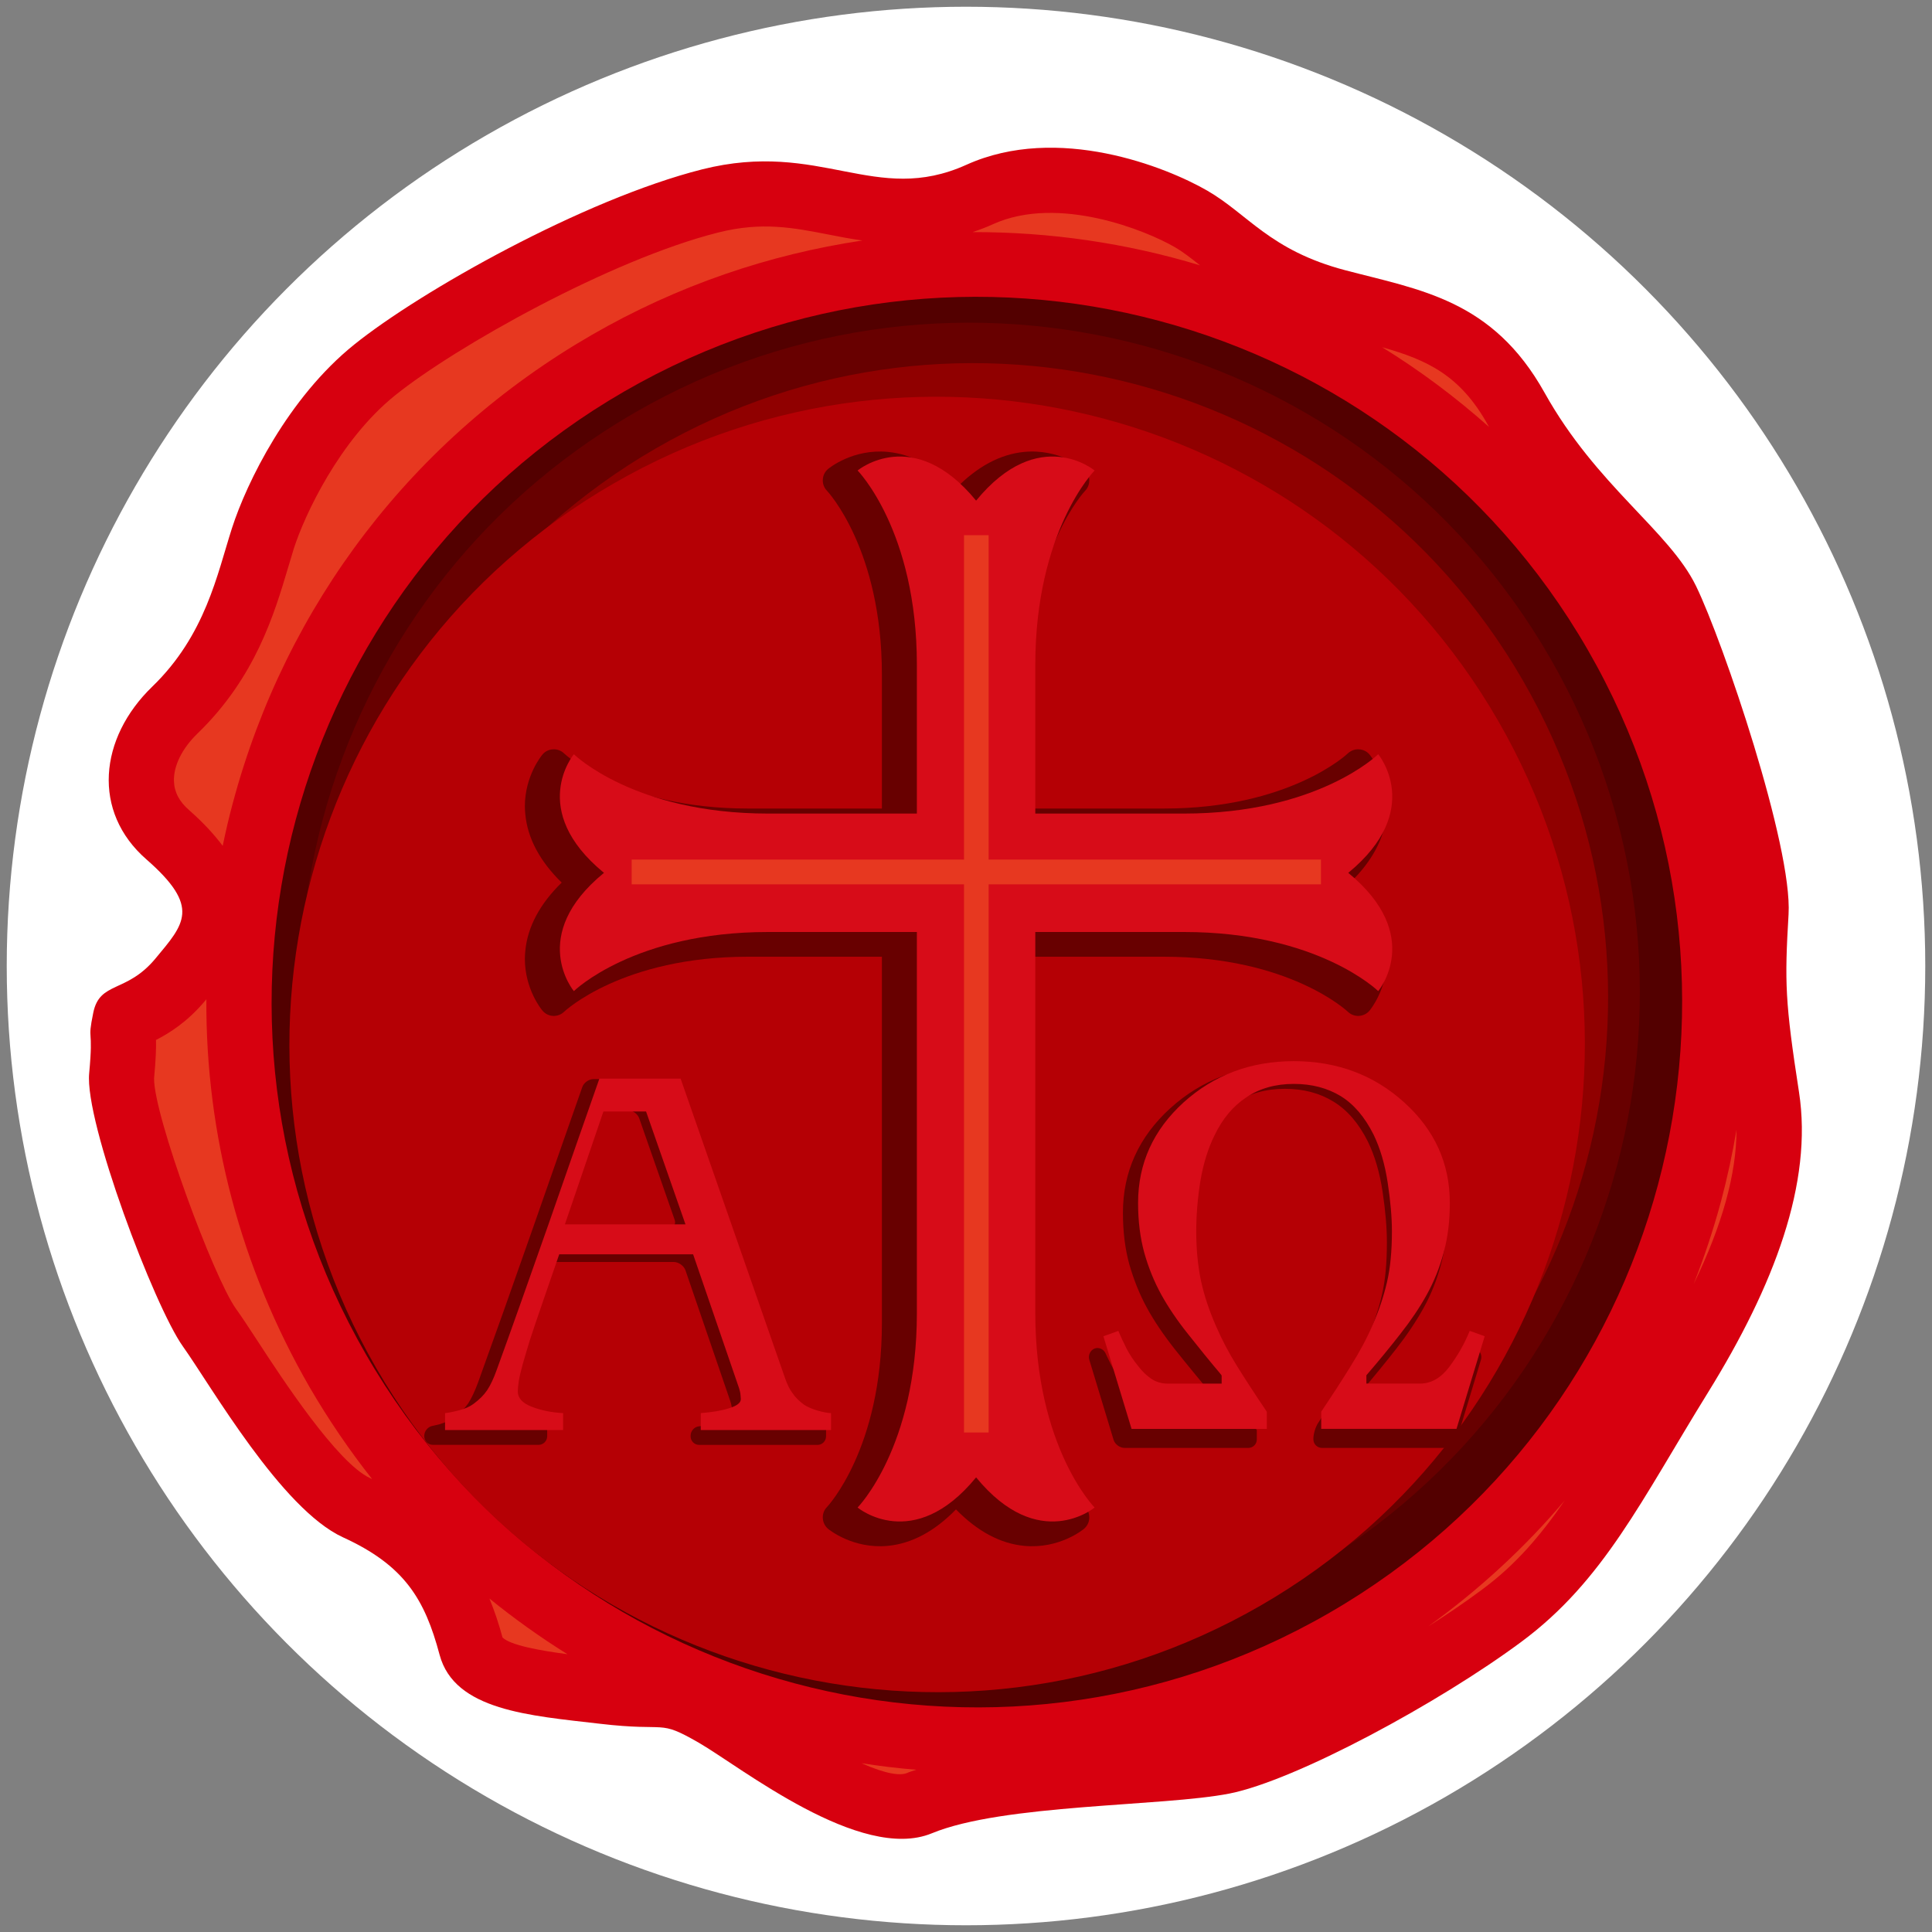
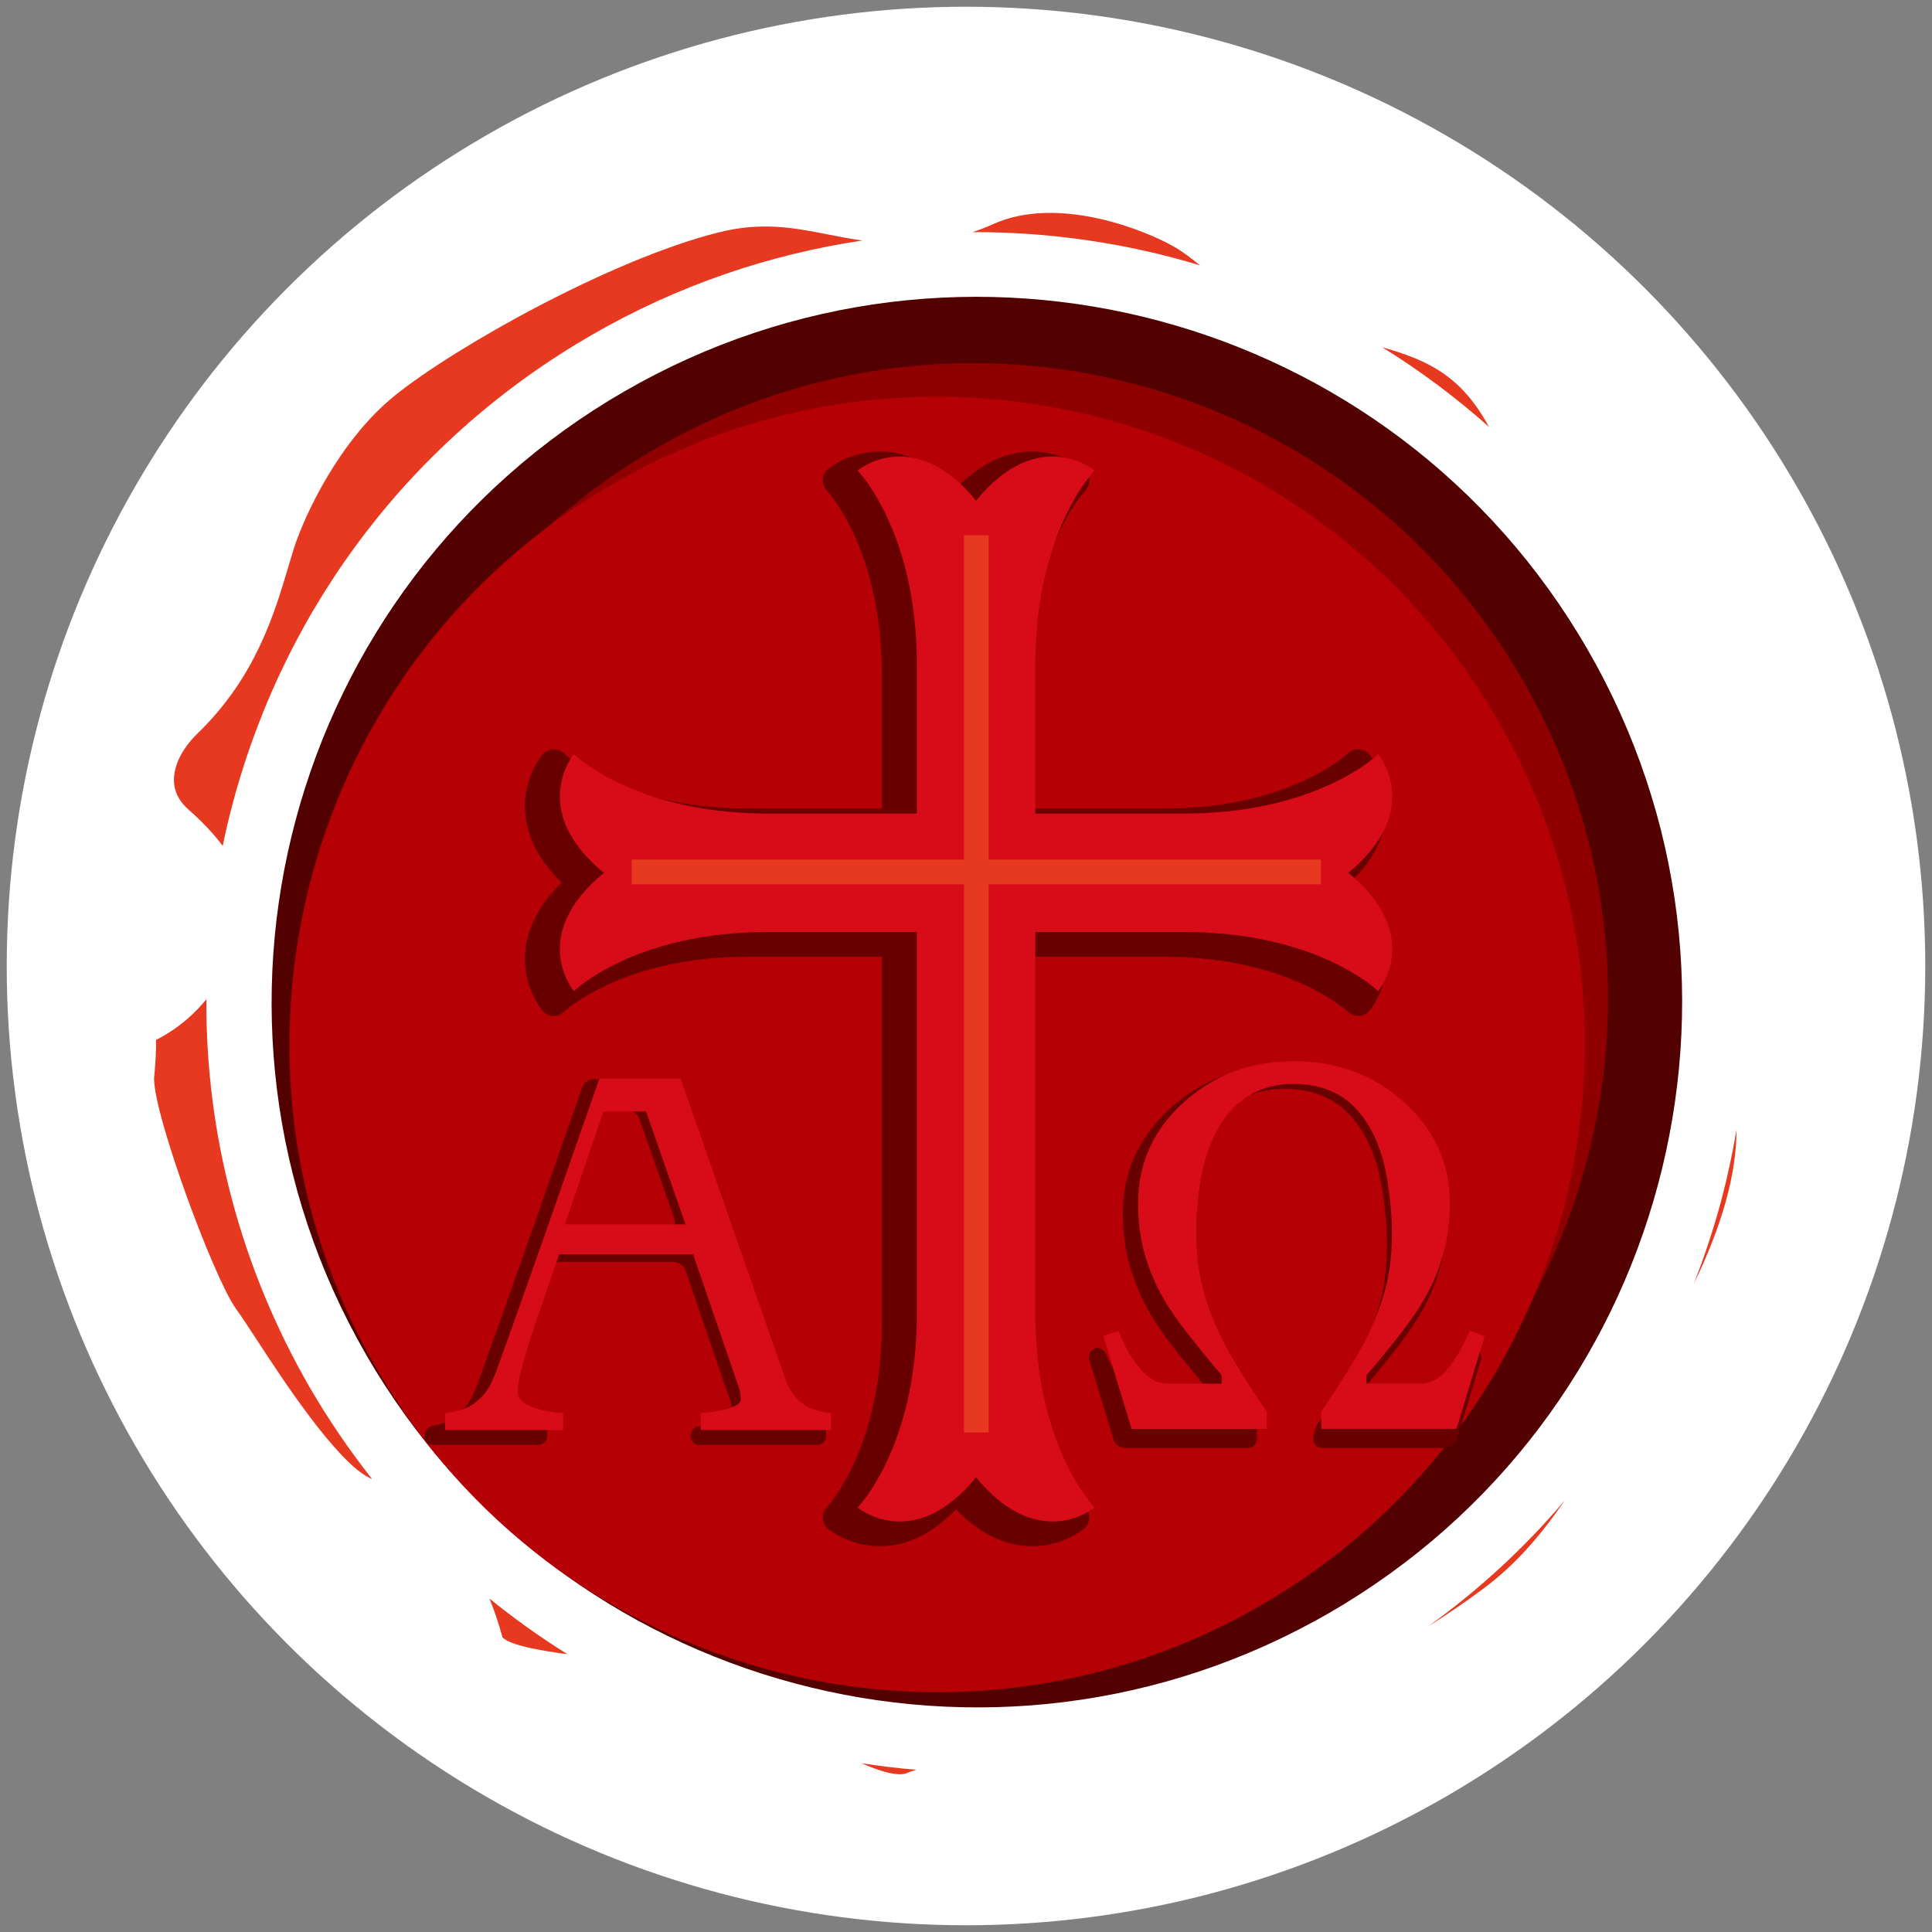
<svg xmlns="http://www.w3.org/2000/svg" version="1.1" id="レイヤー_1" x="0px" y="0px" width="70px" height="70px" viewBox="0 0 70 70" enable-background="new 0 0 70 70" xml:space="preserve">
  <rect x="0" y="0" width="70" height="70" fill="#808080" stroke="none" />
  <g>
    <circle fill="#FFFFFF" cx="35" cy="35" r="34.756" />
    <g>
-       <path fill="#D7000F" d="M21.729,62.454c-2.542-0.296-5.26-0.479-5.801-2.495c-0.536-2.014-1.269-3.24-3.503-4.26    c-2.231-1.024-4.772-5.475-5.801-6.92c-1.03-1.445-3.563-8.127-3.393-9.892c0.165-1.766-0.083-1.06,0.149-2.198    c0.236-1.146,1.198-0.695,2.247-1.953c1.047-1.26,1.66-1.865-0.319-3.596c-1.984-1.727-1.722-4.396,0.21-6.263    c1.931-1.868,2.351-4.073,2.886-5.738c0.533-1.661,2.039-4.732,4.427-6.652c2.388-1.924,8.313-5.265,12.61-6.351    c4.301-1.081,6.265,1.329,9.577-0.167c3.312-1.493,7.245,0.085,8.72,0.936c1.481,0.854,2.268,2.163,4.995,2.884    c2.725,0.719,5.345,1.063,7.23,4.44c1.884,3.378,4.513,5.004,5.487,7.003c0.975,2.001,3.499,9.426,3.353,11.896    c-0.146,2.471-0.127,3.173,0.379,6.445c0.506,3.277-0.893,6.995-3.298,10.88c-2.404,3.883-3.775,6.819-6.758,9.03    c-2.984,2.216-8.176,5.023-10.576,5.5c-2.407,0.475-8.203,0.373-10.788,1.441c-2.581,1.063-6.921-2.4-8.438-3.279    C23.807,62.273,24.273,62.754,21.729,62.454z" />
      <path fill="#530000" d="M48.169,58.434c-12.217,7.057-27.845,2.87-34.904-9.352c-7.052-12.218-2.862-27.846,9.354-34.899    c12.222-7.058,27.85-2.871,34.902,9.35C64.574,35.751,60.391,51.378,48.169,58.434z" />
      <path fill="#E73820" d="M35.987,8.119c-0.256,0.117-0.501,0.208-0.749,0.291c2.802-0.008,5.578,0.398,8.242,1.204    c-0.328-0.262-0.627-0.494-0.924-0.665C41.535,8.356,38.351,7.054,35.987,8.119z M17.734,57.919    c0.182,0.45,0.34,0.912,0.472,1.408c0.281,0.285,1.378,0.48,2.354,0.608C19.584,59.328,18.637,58.651,17.734,57.919z     M50.078,12.581c1.364,0.841,2.659,1.808,3.875,2.89c-0.017-0.032-0.035-0.059-0.053-0.092    C52.91,13.607,51.722,13.043,50.078,12.581z M26.02,8.425c-3.896,0.981-9.532,4.148-11.707,5.901    c-2.009,1.616-3.272,4.327-3.663,5.535c-0.066,0.216-0.139,0.455-0.213,0.707c-0.5,1.678-1.183,3.978-3.278,6.005    c-0.56,0.541-0.872,1.169-0.857,1.726c0.011,0.396,0.192,0.747,0.56,1.063c0.507,0.447,0.895,0.87,1.207,1.285    c0.109-0.526,0.229-1.047,0.37-1.565c1.928-7.199,6.545-13.219,13.002-16.947c3.118-1.8,6.438-2.918,9.804-3.421    C30.814,8.653,30.41,8.577,30.031,8.5C28.729,8.247,27.6,8.026,26.02,8.425z M32.862,64.24c0.106-0.047,0.229-0.084,0.34-0.118    c-0.667-0.053-1.33-0.136-1.989-0.237C32.14,64.294,32.629,64.337,32.862,64.24z M62.354,43.533    c-0.277,1.025-0.608,2.023-0.992,2.996c1.04-2.135,1.555-4.006,1.555-5.597C62.771,41.8,62.584,42.67,62.354,43.533z     M56.693,54.363c-1.442,1.707-3.104,3.236-4.947,4.566c0.713-0.451,1.382-0.908,1.969-1.348    C54.913,56.695,55.821,55.635,56.693,54.363z M8.547,47.416c0.222,0.306,0.481,0.708,0.785,1.17    c0.861,1.322,2.885,4.423,4.078,4.969c0.024,0.011,0.047,0.023,0.073,0.035c-0.823-1.042-1.579-2.15-2.263-3.325    c-2.505-4.344-3.771-9.176-3.743-14.061c-0.015,0.021-0.034,0.043-0.034,0.043c-0.648,0.776-1.298,1.179-1.791,1.433    c0.008,0.288-0.004,0.693-0.07,1.395C5.574,40.421,7.73,46.267,8.547,47.416z" />
-       <path fill="#680000" d="M47.274,56.988c-11.606,6.705-26.453,2.723-33.154-8.879c-6.704-11.613-2.726-26.458,8.883-33.161    c11.612-6.703,26.455-2.725,33.156,8.884C62.862,35.443,58.883,50.289,47.274,56.988z" />
      <path fill="#900000" d="M46.765,56.07c-10.997,6.352-25.062,2.581-31.411-8.418c-6.353-10.996-2.58-25.061,8.416-31.41    c11.002-6.351,25.063-2.582,31.409,8.416C61.529,35.655,57.764,49.719,46.765,56.07z" />
      <path fill="#B50005" d="M45.684,58.167c-11.22,6.477-25.57,2.627-32.051-8.596c-6.479-11.219-2.635-25.57,8.592-32.049    c11.221-6.479,25.571-2.635,32.053,8.589C60.754,37.333,56.907,51.687,45.684,58.167z" />
      <path fill="#680000" d="M48.92,31.978c0.795-0.774,1.239-1.605,1.319-2.476c0.011-0.099,0.015-0.193,0.015-0.287    c0-1.105-0.604-1.842-0.633-1.876c-0.093-0.115-0.233-0.182-0.385-0.189c-0.148-0.009-0.293,0.045-0.404,0.15    c-0.02,0.02-2.114,1.995-6.663,1.995c0,0-3.972,0-4.842,0c0-0.873,0-4.849,0-4.849c0-4.549,1.972-6.645,1.991-6.666    c0.098-0.099,0.149-0.234,0.149-0.375c0-0.008,0-0.018,0-0.027c-0.007-0.15-0.076-0.29-0.191-0.385    c-0.034-0.031-0.896-0.738-2.163-0.62c-0.87,0.083-1.7,0.529-2.476,1.321c-0.771-0.792-1.601-1.238-2.471-1.321    c-1.267-0.118-2.127,0.589-2.165,0.62c-0.113,0.095-0.182,0.234-0.188,0.385c-0.002,0.01-0.002,0.02-0.002,0.027    c0,0.14,0.053,0.276,0.151,0.375c0.019,0.021,1.991,2.117,1.991,6.666c0,0,0,3.976,0,4.849c-0.871,0-4.851,0-4.851,0    c-4.546,0-6.642-1.976-6.662-1.995c-0.106-0.105-0.253-0.159-0.404-0.15c-0.149,0.008-0.289,0.074-0.382,0.189    c-0.029,0.034-0.637,0.771-0.637,1.876c0,0.093,0.007,0.188,0.016,0.286c0.082,0.871,0.526,1.702,1.318,2.477    c-0.79,0.771-1.236,1.604-1.318,2.475c-0.009,0.098-0.016,0.193-0.016,0.285c0,1.105,0.605,1.845,0.637,1.877    c0.093,0.115,0.232,0.186,0.382,0.193c0.151,0.008,0.298-0.047,0.404-0.152c0.021-0.019,2.116-1.992,6.662-1.992    c0,0,3.979,0,4.851,0c0,0.994,0,13.274,0,13.274c0,4.551-1.973,6.646-1.991,6.666c-0.099,0.098-0.151,0.233-0.151,0.372    c0,0.012,0,0.023,0.002,0.031c0.006,0.146,0.074,0.287,0.188,0.385c0.038,0.029,0.898,0.736,2.165,0.618    c0.87-0.083,1.7-0.529,2.471-1.321c0.775,0.792,1.605,1.24,2.476,1.321c1.267,0.118,2.129-0.589,2.163-0.618    c0.115-0.098,0.185-0.239,0.191-0.385c0-0.008,0-0.02,0-0.031c0-0.139-0.052-0.274-0.149-0.372    c-0.02-0.021-1.991-2.115-1.991-6.666c0,0,0-12.28,0-13.274c0.87,0,4.842,0,4.842,0c4.549,0,6.644,1.974,6.665,1.992    c0.109,0.105,0.254,0.16,0.402,0.152c0.151-0.008,0.292-0.078,0.387-0.193c0.026-0.032,0.631-0.771,0.631-1.877    c0-0.092-0.004-0.188-0.015-0.285C50.159,33.582,49.713,32.75,48.92,31.978z" />
      <path fill="#D70C18" d="M48.85,31.625c2.773-2.278,1.085-4.298,1.085-4.298s-2.179,2.15-7.035,2.15c-1.748,0-3.555,0-5.389,0    c0-2.199,0-4.108,0-5.391c0-4.856,2.149-7.039,2.149-7.039s-2.02-1.684-4.294,1.092c-2.274-2.775-4.294-1.092-4.294-1.092    s2.148,2.183,2.148,7.039c0,1.282,0,3.191,0,5.391c-1.832,0-3.64,0-5.391,0c-4.856,0-7.037-2.15-7.037-2.15    s-1.687,2.02,1.091,4.298c-2.777,2.271-1.091,4.285-1.091,4.285s2.181-2.142,7.037-2.142c1.751,0,3.559,0,5.391,0    c0,5.294,0,11.022,0,13.813c0,4.859-2.148,7.04-2.148,7.04s2.02,1.683,4.294-1.093c2.274,2.775,4.294,1.093,4.294,1.093    s-2.149-2.181-2.149-7.04c0-2.791,0-8.52,0-13.813c1.834,0,3.641,0,5.389,0c4.856,0,7.035,2.142,7.035,2.142    S51.623,33.896,48.85,31.625z" />
      <polygon fill="#E73820" points="35.82,31.144 35.82,19.391 34.928,19.391 34.928,31.144 22.887,31.144 22.887,32.042     34.928,32.042 34.928,51.902 35.82,51.902 35.82,32.042 47.861,32.042 47.861,31.144   " />
      <path fill="#680000" d="M20.309,44.485c-0.17,0-0.265-0.133-0.21-0.293l1.253-3.674c0.055-0.159,0.238-0.293,0.407-0.293h0.99    c0.171,0,0.356,0.134,0.411,0.293l1.284,3.677c0.058,0.157-0.037,0.29-0.21,0.29H20.309z M29.928,51.707    c-0.137-0.004-0.31-0.034-0.511-0.096c-0.208-0.059-0.374-0.133-0.501-0.215c-0.188-0.142-0.334-0.287-0.439-0.436    c-0.107-0.146-0.166-0.292-0.166-0.292c-0.064-0.156-0.165-0.419-0.221-0.58l-3.731-10.694c-0.055-0.164-0.239-0.297-0.408-0.297    h-2.446c-0.171,0-0.357,0.133-0.41,0.297c0,0-1.097,3.123-1.81,5.169c-0.717,2.049-1.372,3.888-1.965,5.53    c-0.118,0.32-0.237,0.57-0.357,0.756c-0.124,0.18-0.297,0.354-0.518,0.521c-0.137,0.094-0.317,0.171-0.53,0.237    c-0.219,0.053-0.233,0.053-0.233,0.053c-0.17,0.027-0.31,0.186-0.31,0.359v0.018c0,0.174,0.14,0.312,0.31,0.312h3.835    c0.168,0,0.309-0.138,0.309-0.312v-0.33c-0.436-0.025-0.83-0.1-1.18-0.235c-0.353-0.137-0.527-0.329-0.527-0.577    c0-0.104,0.014-0.24,0.043-0.404c0.03-0.162,0.076-0.383,0.15-0.648c0.076-0.27,0.163-0.566,0.259-0.883    c0.099-0.321,1.009-2.941,1.009-2.941c0.059-0.16,0.242-0.294,0.412-0.294h4.427c0.167,0,0.355,0.134,0.415,0.294l1.627,4.748    c0.022,0.064,0.037,0.133,0.053,0.211c0.008,0.078,0.015,0.152,0.015,0.205c0,0.135-0.144,0.25-0.432,0.34    c-0.282,0.093-0.767,0.155-0.767,0.155c-0.171,0.012-0.308,0.169-0.308,0.343v0.018c0,0.174,0.139,0.312,0.308,0.312h4.294    c0.168,0,0.306-0.138,0.306-0.312V51.707z" />
      <path fill="#680000" d="M49.292,50.445c0,0.168,0.14,0.31,0.31,0.31H51c0.171,0,0.444-0.034,0.609-0.083    c0,0,0.488-0.129,0.805-0.548c0.319-0.425,0.579-0.881,0.77-1.363l0.277,0.099c0.16,0.062,0.249,0.242,0.197,0.406l-0.878,2.898    c-0.052,0.166-0.232,0.297-0.403,0.297h-4.478c-0.169,0-0.312-0.135-0.312-0.309v-0.029c0-0.171,0.076-0.422,0.172-0.568    c0,0,0.559-0.853,0.917-1.424c0.358-0.572,0.639-1.1,0.843-1.574c0.242-0.57,0.431-1.113,0.549-1.635    c0.124-0.52,0.182-1.156,0.182-1.91c0-0.525-0.052-1.142-0.157-1.839c-0.105-0.692-0.282-1.296-0.53-1.807    c-0.33-0.661-0.744-1.143-1.244-1.45c-0.502-0.309-1.087-0.466-1.762-0.466c-0.694,0-1.287,0.167-1.793,0.499    c-0.502,0.34-0.899,0.816-1.196,1.431c-0.248,0.503-0.425,1.081-0.533,1.731c-0.106,0.65-0.162,1.283-0.162,1.9    c0,0.668,0.061,1.285,0.183,1.846c0.119,0.574,0.306,1.145,0.559,1.717c0.228,0.522,0.49,1.018,0.782,1.488    c0.296,0.479,0.679,1.055,1.14,1.754v0.336c0,0.174-0.139,0.309-0.309,0.309h-4.48c-0.173,0-0.354-0.131-0.402-0.297l-0.879-2.898    c-0.049-0.164,0.037-0.344,0.191-0.406c0.158-0.058,0.334,0.023,0.403,0.184c0,0,0.074,0.164,0.19,0.391s0.256,0.441,0.421,0.643    c0.159,0.203,0.327,0.369,0.508,0.492c0.179,0.123,0.394,0.187,0.634,0.187h1.71c0.169,0,0.31-0.071,0.31-0.157    c0-0.085-0.092-0.268-0.194-0.398c0,0-0.664-0.797-1.075-1.318c-0.413-0.525-0.748-1.02-1-1.482    c-0.279-0.506-0.489-1.041-0.648-1.594c-0.154-0.56-0.231-1.18-0.231-1.867c0-1.482,0.575-2.75,1.716-3.788    c1.143-1.034,2.528-1.557,4.158-1.557c1.626,0,3.018,0.522,4.164,1.557c1.146,1.038,1.716,2.306,1.716,3.788    c0,0.68-0.075,1.299-0.229,1.867c-0.15,0.57-0.363,1.099-0.638,1.594c-0.274,0.49-0.608,0.988-0.996,1.482    c-0.384,0.491-0.813,1.017-1.281,1.563V50.445z" />
      <path fill="#D70C18" d="M49.507,50.13h1.942c0.398,0,0.756-0.199,1.06-0.604c0.309-0.412,0.556-0.846,0.742-1.307l0.542,0.195    l-1.021,3.357h-4.902V51.15c0.354-0.529,0.705-1.063,1.047-1.619c0.342-0.543,0.612-1.049,0.811-1.516    c0.238-0.541,0.412-1.067,0.527-1.568c0.117-0.5,0.177-1.114,0.177-1.836c0-0.504-0.052-1.091-0.153-1.759    c-0.102-0.671-0.272-1.248-0.511-1.741c-0.317-0.635-0.715-1.104-1.192-1.397c-0.482-0.292-1.048-0.442-1.695-0.442    c-0.667,0-1.237,0.16-1.723,0.486c-0.485,0.32-0.864,0.778-1.148,1.367c-0.24,0.479-0.409,1.033-0.517,1.658    c-0.101,0.633-0.151,1.24-0.151,1.828c0,0.646,0.057,1.24,0.17,1.787c0.117,0.543,0.298,1.081,0.541,1.637    c0.218,0.506,0.473,0.985,0.754,1.439c0.282,0.455,0.646,1.016,1.092,1.676v0.623h-4.9l-1.02-3.357l0.542-0.195    c0.084,0.205,0.187,0.422,0.298,0.645c0.113,0.213,0.249,0.423,0.408,0.615c0.148,0.201,0.313,0.356,0.485,0.474    c0.172,0.118,0.377,0.177,0.61,0.177h1.941v-0.303c-0.418-0.494-0.824-0.994-1.223-1.5c-0.399-0.499-0.719-0.98-0.965-1.423    c-0.264-0.483-0.469-0.991-0.618-1.526c-0.146-0.537-0.222-1.131-0.222-1.795c0-1.432,0.553-2.645,1.649-3.643    c1.099-0.994,2.431-1.494,3.995-1.494c1.563,0,2.901,0.5,3.998,1.494c1.104,0.998,1.653,2.211,1.653,3.643    c0,0.645-0.071,1.246-0.222,1.795c-0.146,0.549-0.353,1.057-0.612,1.526c-0.263,0.477-0.585,0.95-0.957,1.423    c-0.372,0.477-0.782,0.978-1.232,1.5V50.13z" />
      <path fill="#D70C18" d="M20.467,44.361l1.396-4.09h1.545l1.428,4.09H20.467z M30.11,51.201c-0.131-0.006-0.296-0.039-0.492-0.094    c-0.198-0.059-0.356-0.127-0.48-0.207c-0.185-0.137-0.323-0.271-0.423-0.423c-0.105-0.134-0.194-0.321-0.273-0.55l-3.782-10.846    h-2.943c-0.54,1.539-1.151,3.285-1.835,5.252c-0.692,1.967-1.318,3.742-1.889,5.311c-0.111,0.31-0.225,0.549-0.344,0.728    c-0.116,0.173-0.283,0.339-0.495,0.495c-0.134,0.098-0.305,0.176-0.515,0.229c-0.203,0.054-0.378,0.09-0.514,0.104v0.613h4.277    v-0.613c-0.423-0.023-0.8-0.1-1.139-0.232c-0.334-0.13-0.502-0.313-0.502-0.55c0-0.098,0.012-0.228,0.037-0.388    s0.079-0.371,0.146-0.621c0.074-0.262,0.16-0.54,0.253-0.85c0.093-0.314,1.065-3.113,1.065-3.113h4.851l1.663,4.846    c0.017,0.064,0.039,0.126,0.049,0.203c0.006,0.08,0.016,0.145,0.016,0.197c0,0.137-0.138,0.24-0.413,0.328    c-0.274,0.09-0.62,0.146-1.038,0.18v0.613h4.72V51.201z" />
    </g>
  </g>
</svg>